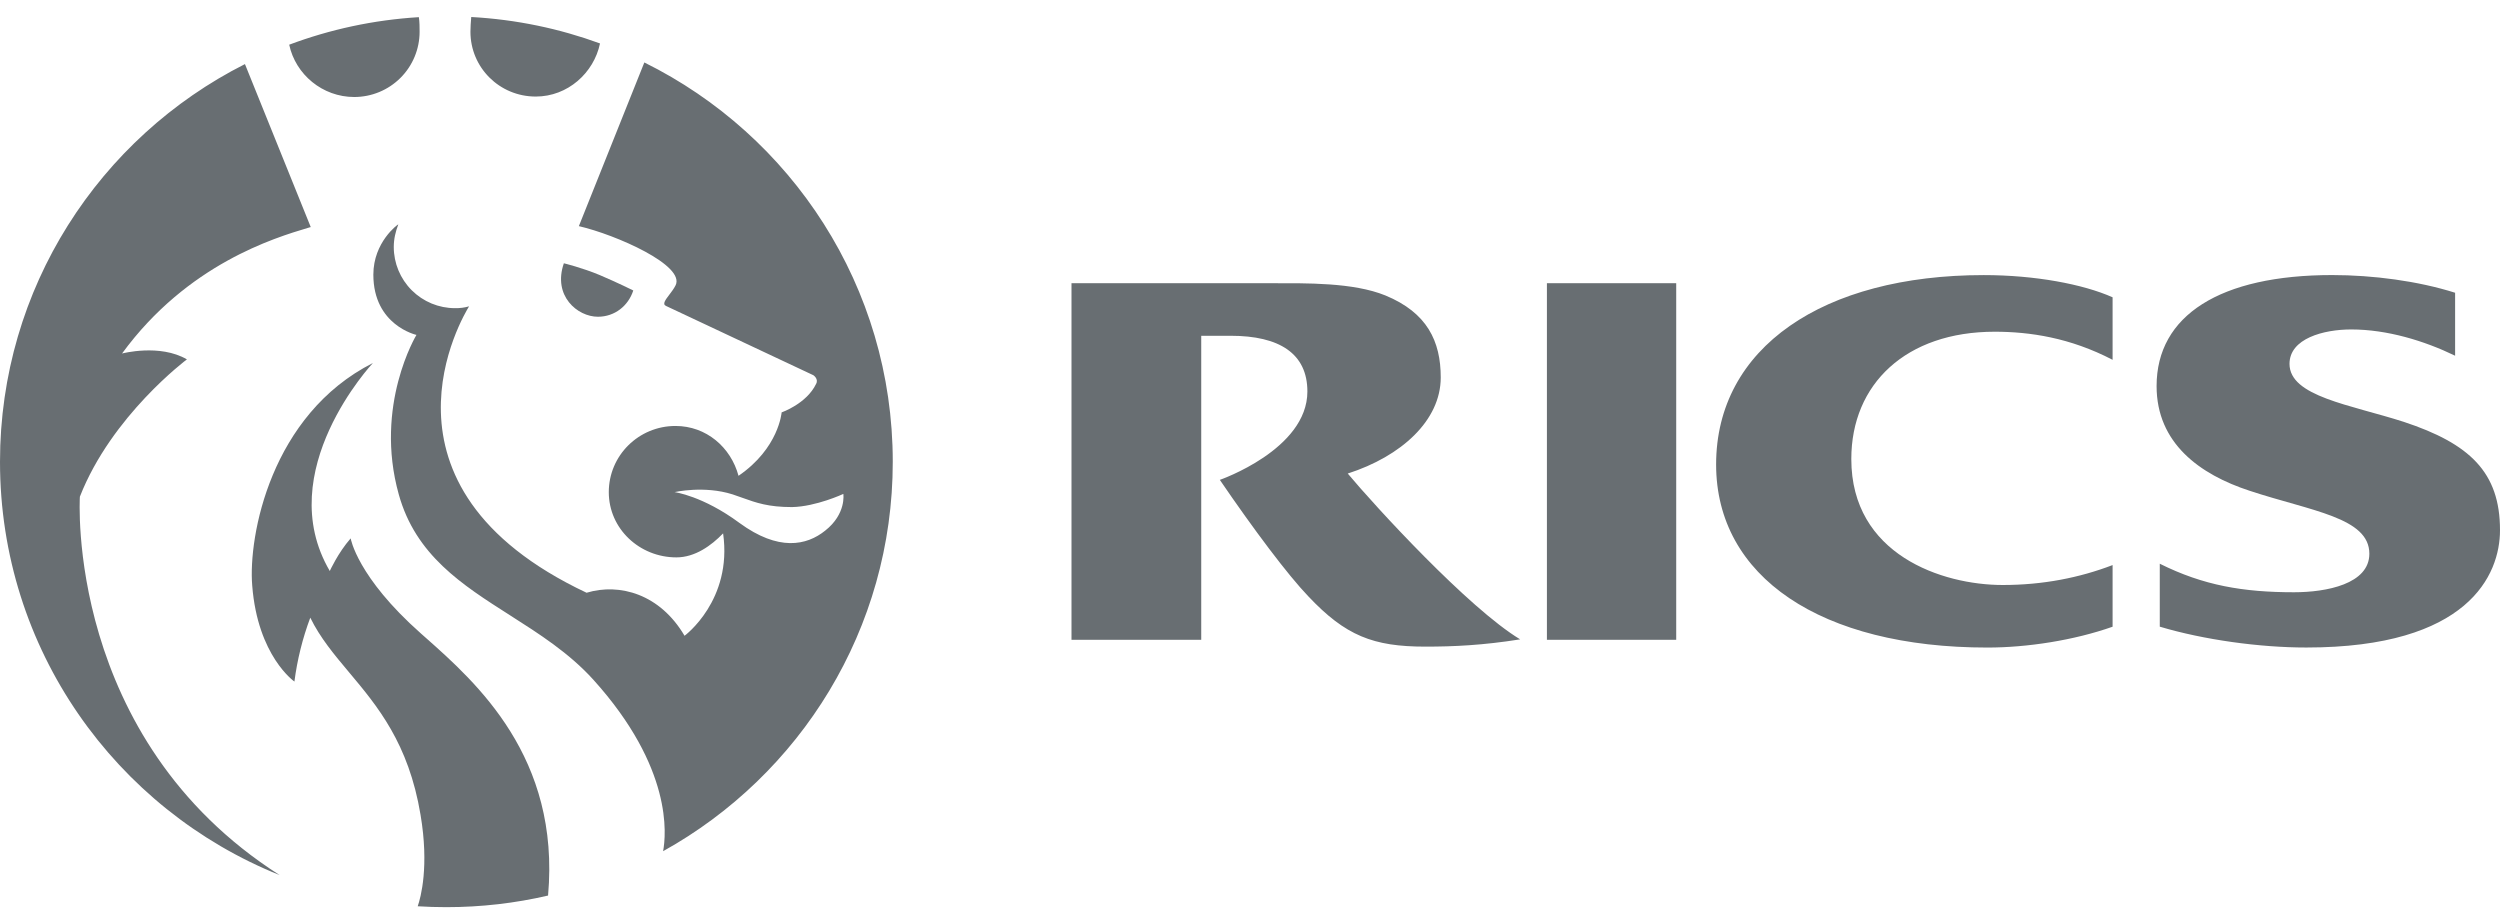
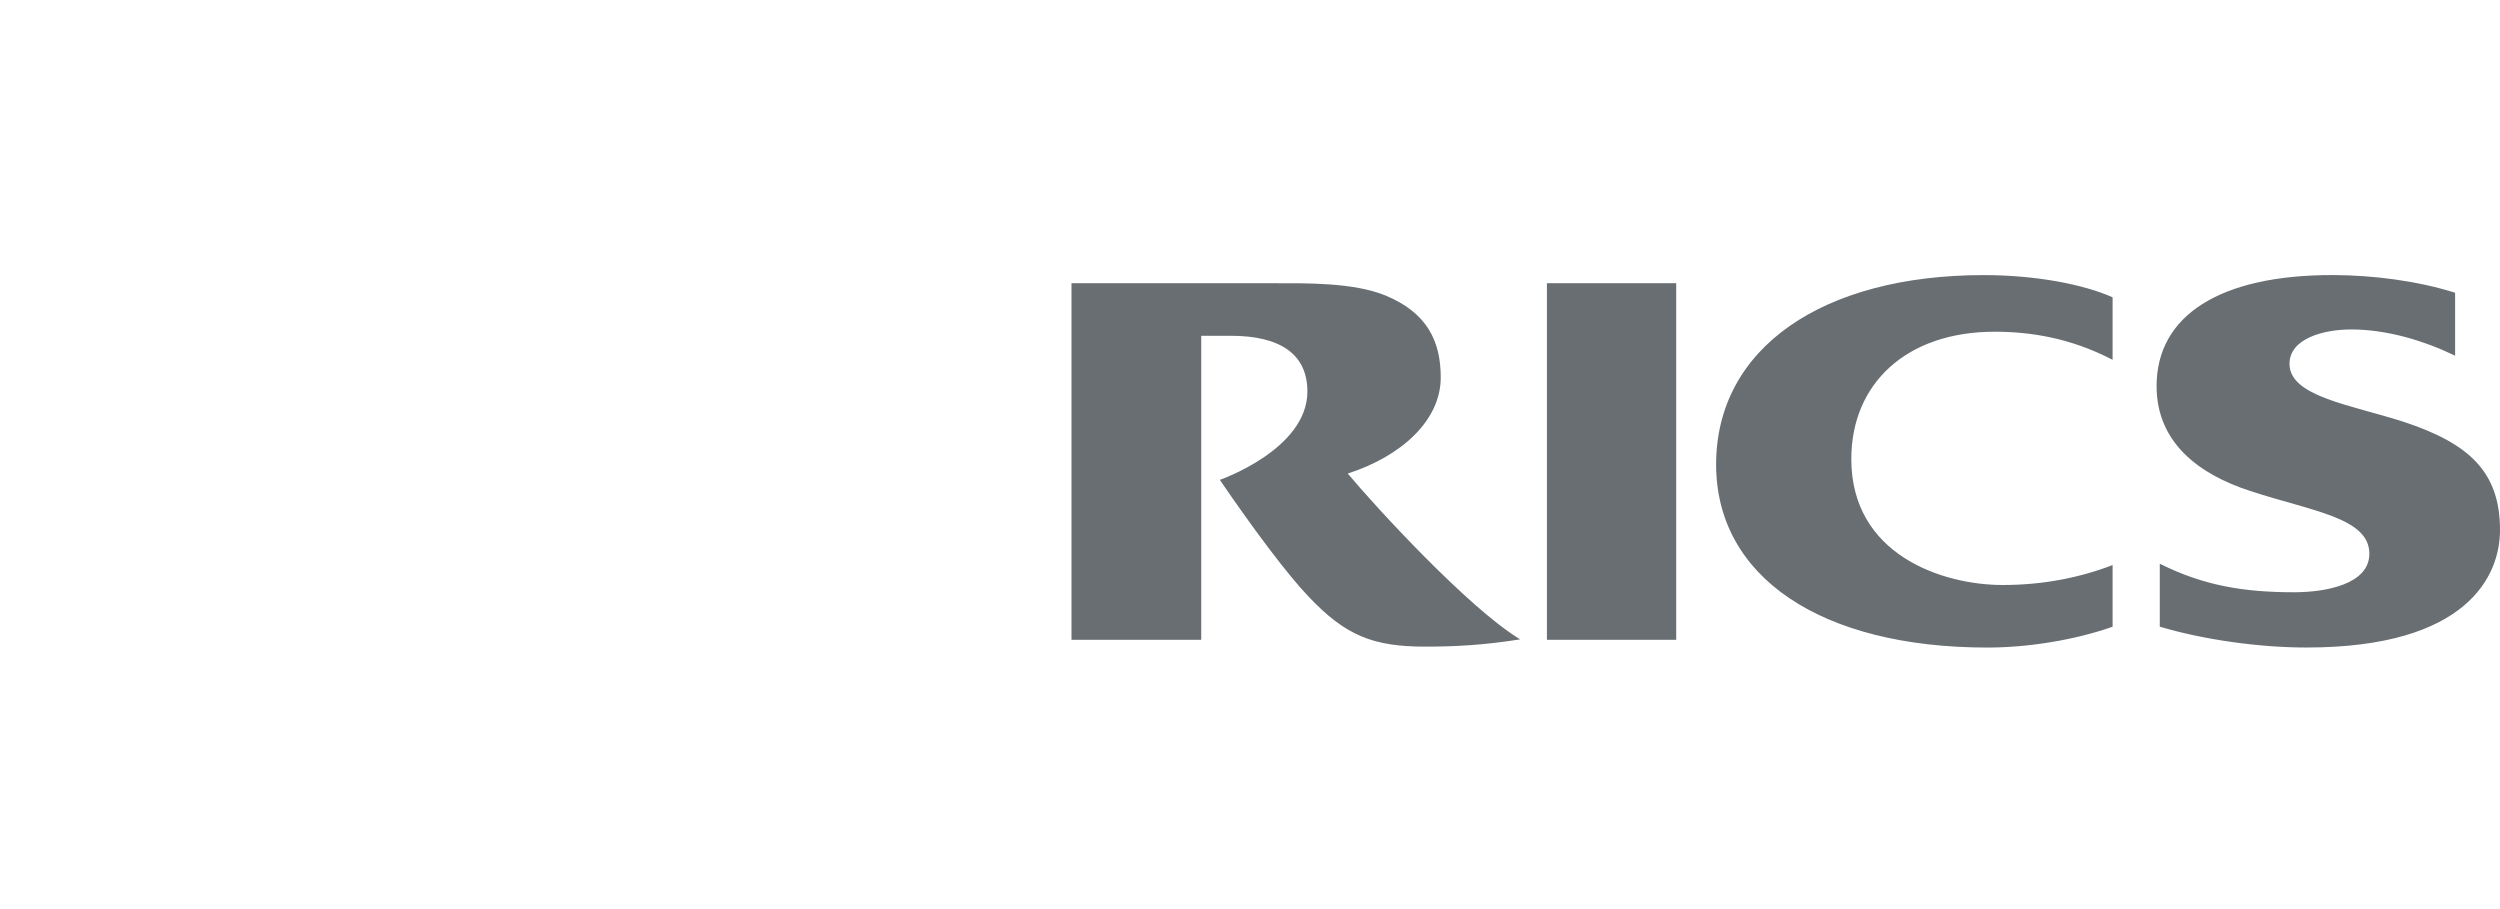
<svg xmlns="http://www.w3.org/2000/svg" width="132" height="48" viewBox="0 0 132 48" fill="none">
  <path fill-rule="evenodd" clip-rule="evenodd" d="M111.545 29.836C109.797 30.506 107.857 30.888 105.749 30.888C102.54 30.888 97.749 29.285 97.749 24.237C97.749 20.266 100.647 17.515 105.318 17.515C107.162 17.515 109.294 17.826 111.545 18.998V15.697C109.989 15.004 107.45 14.525 104.743 14.525C96.264 14.525 90.611 18.353 90.611 24.526C90.611 30.459 96.144 34.191 104.935 34.191C107.042 34.191 109.509 33.809 111.545 33.091V29.836ZM114.036 29.764C116.336 30.913 118.444 31.271 121.125 31.271C122.827 31.271 125.102 30.84 125.102 29.237C125.102 27.323 122.036 26.989 118.778 25.912C116.143 25.05 113.868 23.399 113.868 20.385C113.868 16.652 117.222 14.523 123.138 14.523C125.293 14.523 127.665 14.835 129.63 15.457V18.782C128 17.992 126.036 17.395 124.145 17.395C122.684 17.395 120.886 17.873 120.886 19.212C120.886 20.935 124.096 21.365 126.923 22.275C130.395 23.423 132 24.93 132 27.992C132 30.361 130.324 34.189 121.773 34.189C119.305 34.189 116.36 33.783 114.036 33.088V29.764ZM81.677 14.954H88.504V33.783H81.677V14.954ZM71.161 25.003C73.989 24.093 76.071 22.203 76.071 19.93C76.071 18.016 75.354 16.509 73.149 15.6C71.448 14.907 68.958 14.954 67.137 14.954H56.575V33.783H63.425V17.729H64.982C67.546 17.729 69.03 18.662 69.03 20.672C69.03 23.735 64.407 25.337 64.407 25.337C66.204 27.969 68 30.361 69.078 31.485C71.042 33.567 72.504 34.142 75.257 34.142C76.767 34.142 78.3 34.07 80.264 33.758C77.532 32.109 72.599 26.725 71.161 25.003Z" fill="#686E72" />
-   <path fill-rule="evenodd" clip-rule="evenodd" d="M16.407 11.988L12.933 3.384C5.256 7.261 0 15.206 0 24.381C0 34.269 6.105 42.728 14.767 46.206C3.416 38.969 4.217 26.225 4.217 26.225C5.893 21.942 9.869 18.975 9.869 18.975C8.432 18.138 6.444 18.665 6.444 18.665C9.898 13.938 14.52 12.553 16.246 12.036L16.407 11.988ZM18.706 5.122C17.028 5.122 15.606 3.933 15.27 2.36C17.419 1.554 19.719 1.052 22.116 0.906C22.155 1.144 22.155 1.474 22.155 1.677C22.155 2.59 21.792 3.466 21.145 4.112C20.498 4.758 19.621 5.121 18.706 5.122ZM24.839 1.677C24.839 1.478 24.859 1.138 24.881 0.898C27.258 1.029 29.542 1.511 31.681 2.294C31.353 3.853 29.974 5.098 28.288 5.098C26.372 5.098 24.839 3.567 24.839 1.677ZM30.564 11.94L34.021 3.298C41.79 7.142 47.138 15.137 47.138 24.381C47.138 33.225 42.242 40.927 35.012 44.943C35.172 44.073 35.533 40.549 31.33 35.89C30.051 34.476 28.473 33.471 26.927 32.486C24.393 30.872 21.948 29.315 21.055 26.105C19.738 21.392 21.989 17.683 21.989 17.683C21.989 17.683 19.713 17.181 19.713 14.501C19.713 12.778 21.007 11.845 21.031 11.845C20.887 12.228 20.791 12.611 20.791 13.042C20.792 13.898 21.133 14.719 21.739 15.325C22.345 15.93 23.167 16.271 24.025 16.271C24.276 16.276 24.526 16.244 24.767 16.175C24.504 16.606 18.995 25.65 30.971 31.297C32.719 30.771 34.851 31.368 36.144 33.569C36.144 33.569 38.683 31.703 38.18 28.162C37.558 28.808 36.695 29.43 35.713 29.43C33.772 29.43 32.144 27.922 32.144 25.985C32.144 24.047 33.725 22.491 35.665 22.491C37.294 22.491 38.587 23.616 38.994 25.123C41.127 23.664 41.27 21.774 41.27 21.774C41.27 21.774 42.587 21.32 43.091 20.267C43.235 20.004 42.947 19.812 42.947 19.812C42.947 19.812 38.731 17.827 35.162 16.152C34.961 16.059 35.131 15.835 35.341 15.559C35.455 15.409 35.581 15.243 35.666 15.075C36.217 14.022 32.528 12.395 30.564 11.94ZM22.472 33.667C25.14 36.033 29.591 39.981 28.938 47.285C27.213 47.686 25.416 47.898 23.569 47.898C23.06 47.898 22.555 47.882 22.055 47.851C22.217 47.388 22.665 45.735 22.204 43.02C21.577 39.246 19.923 37.276 18.433 35.5C17.646 34.563 16.904 33.679 16.383 32.613C15.975 33.702 15.694 34.834 15.545 35.986C15.545 35.986 13.605 34.647 13.317 30.915C13.102 28.307 14.299 21.894 19.689 19.167C19.689 19.167 14.323 24.885 17.413 30.149C17.413 30.149 17.844 29.192 18.515 28.426C18.515 28.426 18.85 30.46 22.227 33.45C22.307 33.521 22.389 33.593 22.472 33.667ZM38.683 26.104C37.174 25.624 35.617 25.984 35.617 25.984C35.617 25.984 37.102 26.176 39.042 27.61C41.102 29.118 42.587 28.808 43.569 28.018C44.695 27.132 44.528 26.079 44.528 26.079C44.528 26.079 43.09 26.749 41.821 26.774C40.565 26.774 39.935 26.548 39.196 26.283C39.033 26.224 38.864 26.164 38.683 26.104Z" fill="#686E72" />
-   <path fill-rule="evenodd" clip-rule="evenodd" d="M31.569 16.724C32.455 16.724 33.174 16.151 33.437 15.337C33.437 15.337 32.623 14.93 31.665 14.523C30.754 14.141 29.772 13.901 29.772 13.901C29.174 15.624 30.491 16.724 31.569 16.724Z" fill="#686E72" />
</svg>